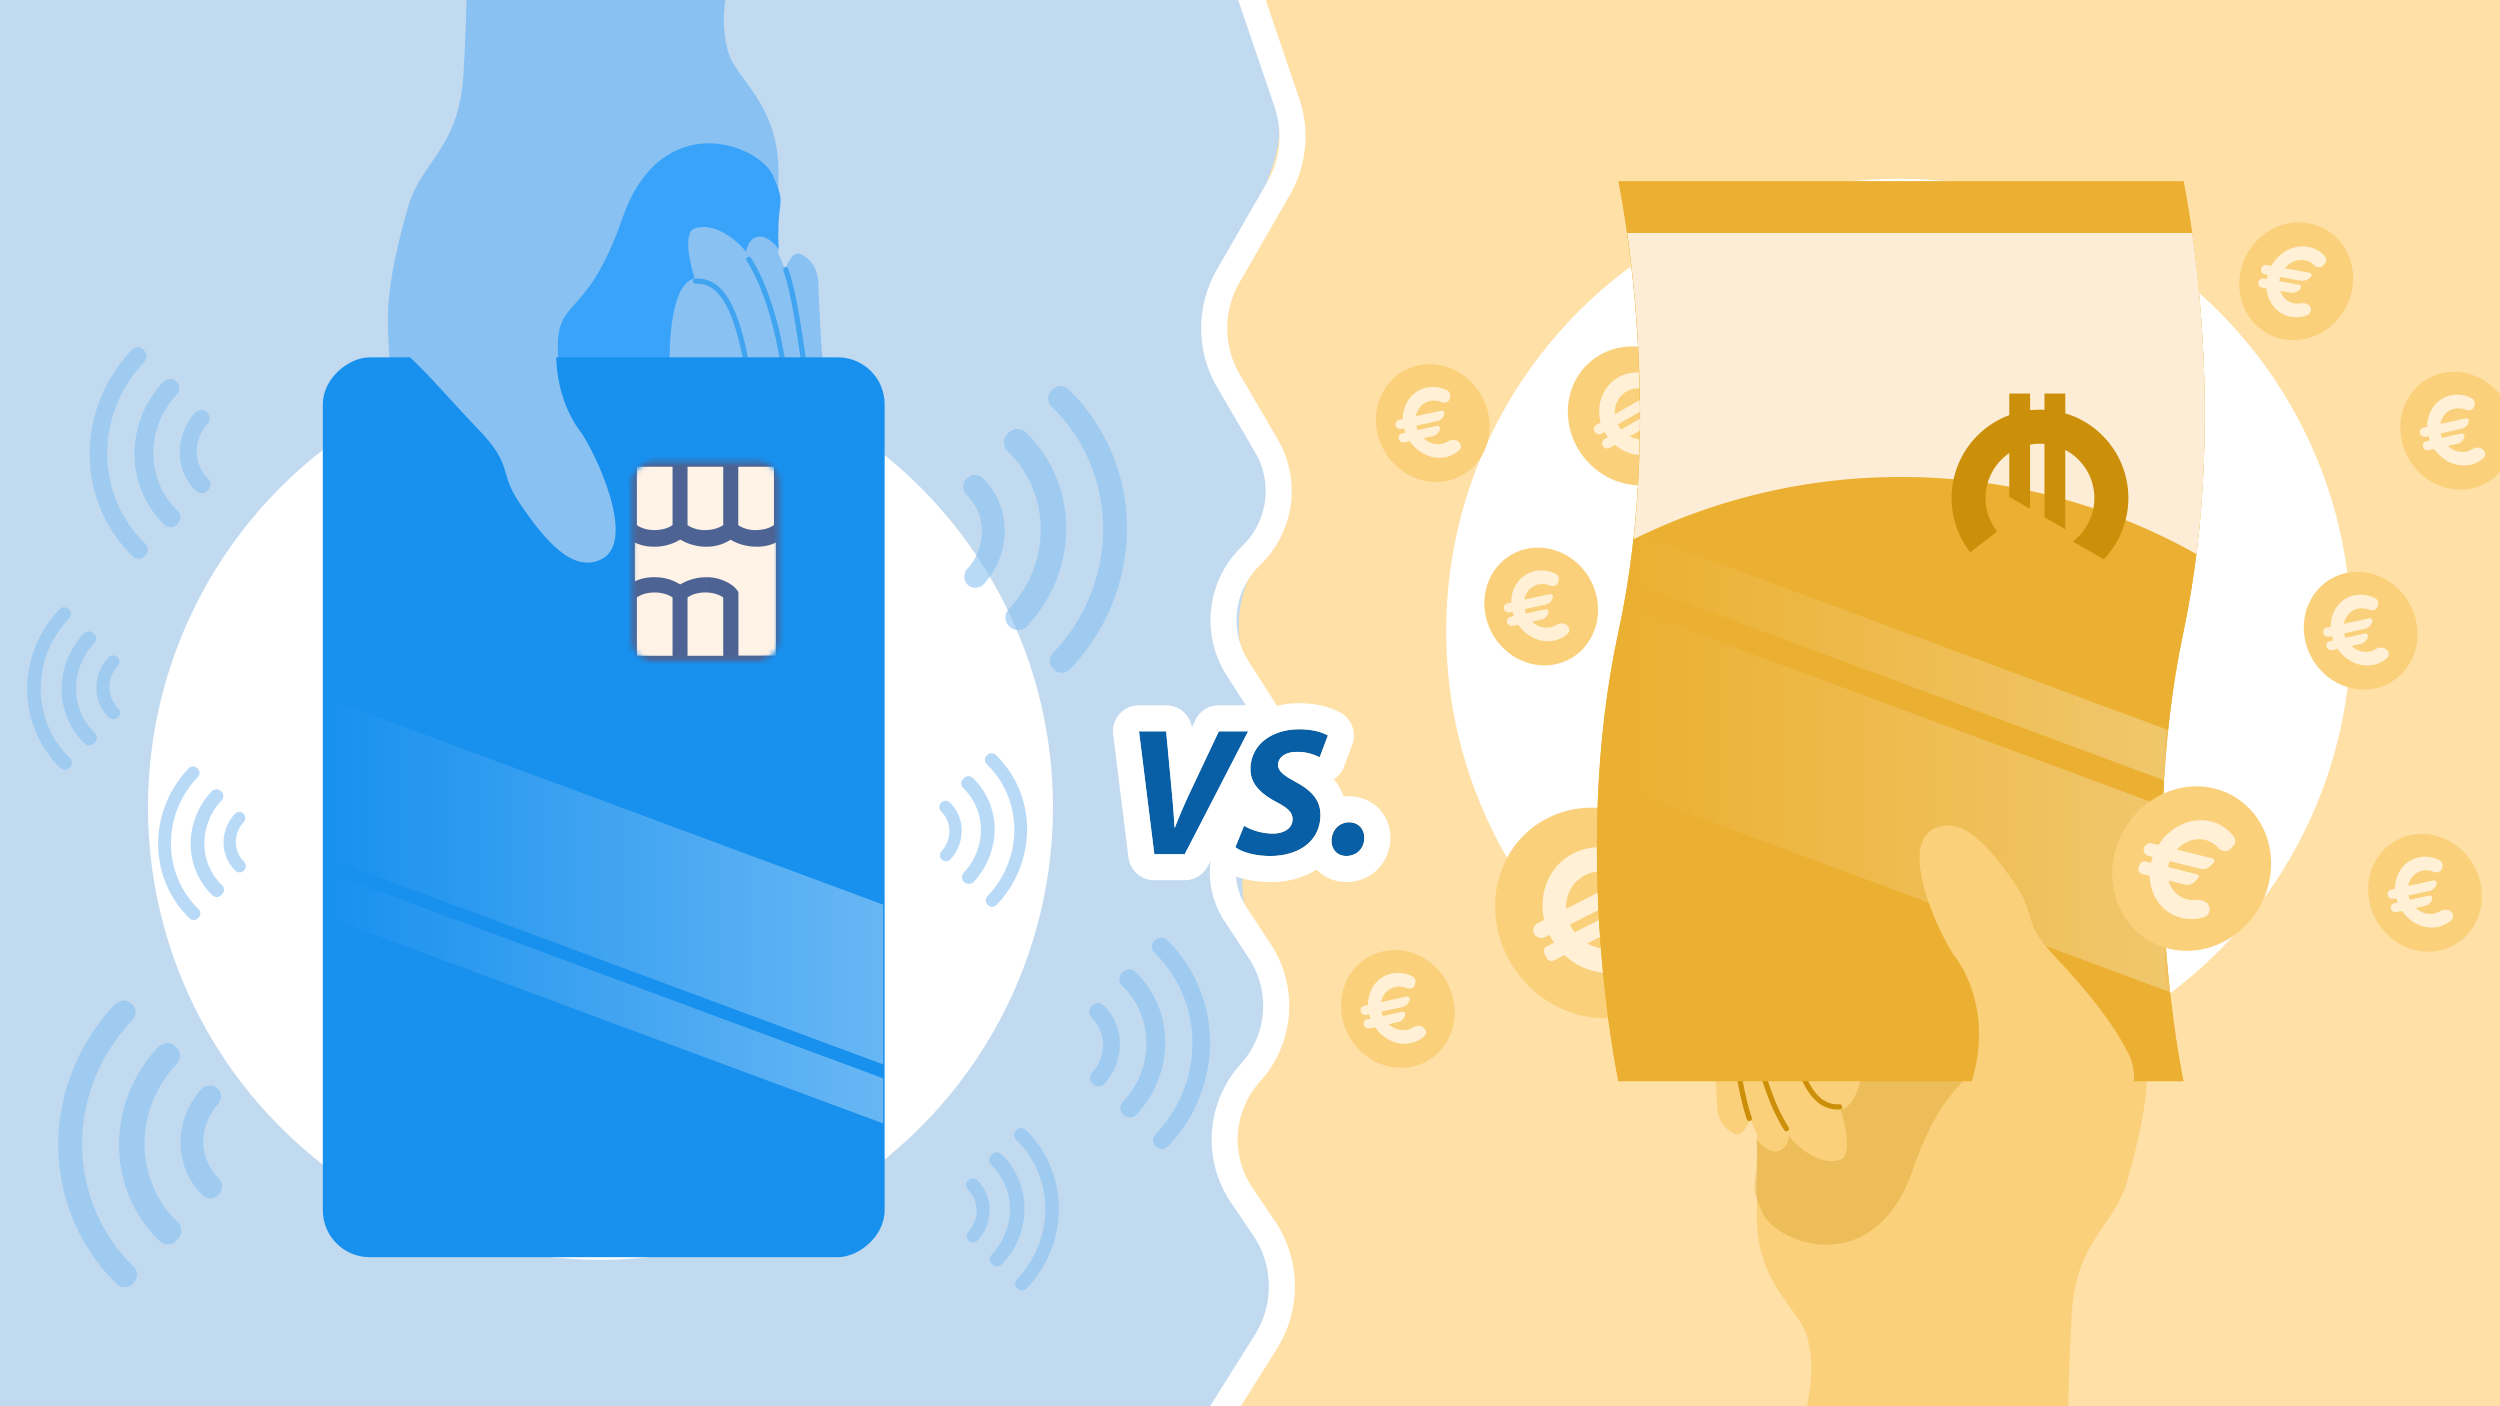
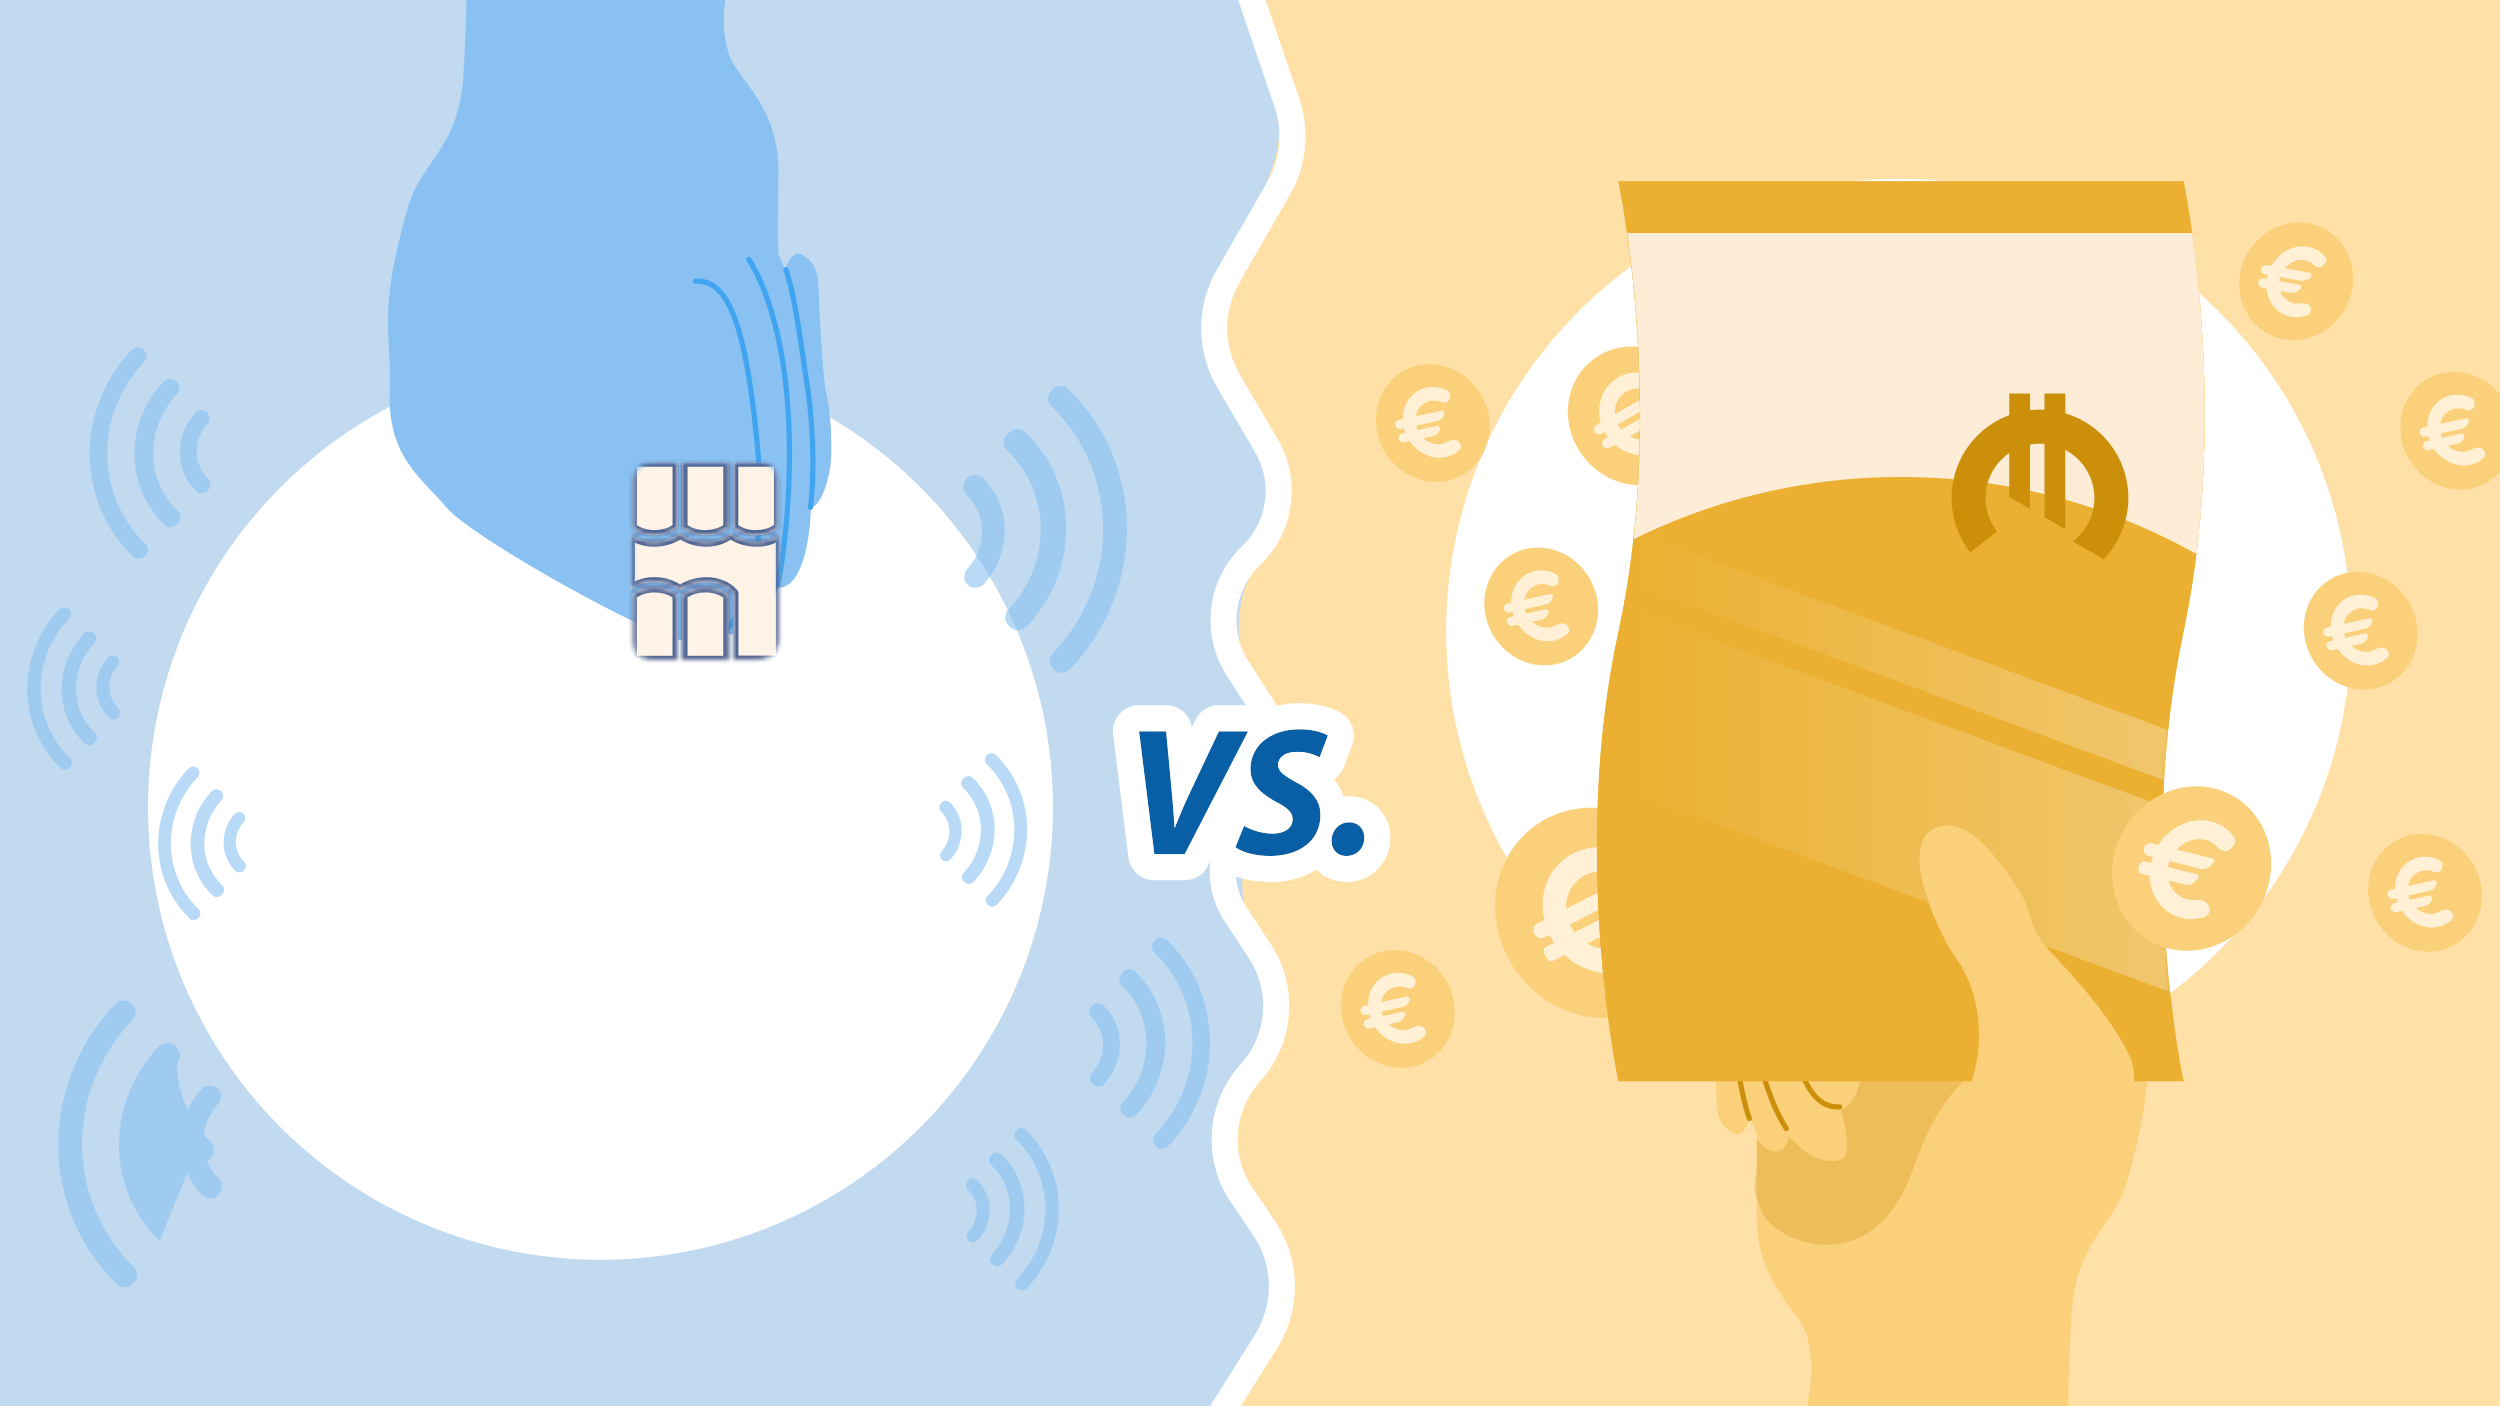
<svg xmlns="http://www.w3.org/2000/svg" width="480" height="270" viewBox="0 0 480 270" fill="none">
  <rect x="0" y="0" width="480" height="270" fill="#333333" stroke="none" />
  <g clip-path="url(#clip0)">
    <path fill="#C2DAF0" d="M0 0h480v270H0z" />
    <path d="M240.15 0H480v310H233.05v-35.95l11.33-21.86v-13.3l-11.33-18.47 8.64-17.71a24 24 0 00.09-20.9l-.9-1.88a24 24 0 01.28-21.3l.7-1.36a24 24 0 00.98-19.69l-3.34-8.5a24 24 0 01.6-18.91l2.16-4.66a24 24 0 00.35-19.52l-5.9-13.88a24 24 0 01-.5-17.47l8.06-22.49a24 24 0 00.61-14.22L240.15 0z" fill="#FFE0A6" />
    <circle cx="115.29" cy="155" r="86.88" fill="#fff" />
    <circle cx="364.54" cy="121.2" r="86.88" fill="#fff" />
    <path d="M139.75 9.78c-2.53-9.81 1.82-15.28 3.89-37.67l-53.9 11.97c.05 5.44-.05 19.13-.77 30.42-.91 14.12-8.12 16.46-10.63 25.25-6.02 21.16-3.1 23.5-3.5 35.8-.38 12.3 6.35 16.45 10.89 21.88 4.53 5.44 33.81 21.75 42.5 24.73 8.67 2.98 9.32 0 10.75-.65 6.73 2.08 9.06-5.7 10.49-8.67 5.31 0 6.22-12.43 6.22-15.4 2.07-.27 3.75-6.1 3.88-9.46.13-3.36 0-8.41-.9-12.43-.91-4.01-1.43-18.38-1.56-21.36-.13-2.98-1.81-4.79-3.5-5.44-1.34-.52-2.46 1.77-2.85 2.98l-1.3-2.98c-.08-.47-.2-4.17 0-15.15.27-13.72-8.29-18.31-9.7-23.82z" fill="#88C1F2" />
    <path d="M139.37 121.01c2.84-2.72 8.05-13.33 6.17-34.07-2.35-25.92-6.05-33.2-11.98-32.96m15.8 58.27c2.1-10.78 4.58-37.01-2.34-55.67a36 36 0 00-3.24-6.79M155.6 97.4c.48-3.43 1.01-13.06-.72-24.18-1.28-8.23-2.21-16.26-4-21.45" stroke="#41A4F1" stroke-linecap="round" />
-     <path d="M129.22 82.91c-5.52-3.49-20.6 4.63-22.01-13.61-1.02-13.27 4.92-6.22 12.32-27.46 7.4-21.24 26.19-14.26 28.93-8.03 2.73 6.24.56 3.82 1.05 14-3.23-4.1-5.84-2.25-6.25.48-4.77-5.43-8.92-5.03-10.2-4.27-1.27.75-1.31 4.27.31 9.43-7.34 1.74-4.15 29.46-4.15 29.46z" fill="#39A3FA" />
-     <rect x="169.85" y="68.61" width="172.77" height="107.87" rx="9" transform="rotate(90 169.85 68.61)" fill="#1790EE" />
    <path d="M169.57 173.7v30.67l-107.86-40V133.7l107.86 40z" fill="url(#paint0_linear)" fill-opacity=".35" />
    <path d="M169.57 207.04v8.66l-107.86-40v-8.66l107.86 40z" fill="url(#paint1_linear)" fill-opacity=".35" />
    <mask id="a" maskUnits="userSpaceOnUse" x="121" y="88" width="29" height="39">
      <rect x="149.57" y="88.61" width="38.3" height="28.27" rx="4" transform="rotate(90 149.57 88.61)" fill="#FFF2E6" />
    </mask>
    <g mask="url(#a)">
      <mask id="b" maskUnits="userSpaceOnUse" x="118.97" y="87.61" width="32" height="41" fill="#000">
-         <path fill="#fff" d="M118.97 87.61h32v41h-32z" />
        <path fill-rule="evenodd" clip-rule="evenodd" d="M140.28 113.41c.25.23.5.56.5.56v12.9h9.19V102.38a7.23 7.23 0 01-4.77 1.57 7.86 7.86 0 01-4.92-1.57 7.33 7.33 0 01-4.7 1.57 8.82 8.82 0 01-5.02-1.57 7.96 7.96 0 01-4.9 1.57 7.33 7.33 0 01-4.78-1.57v11.02a7.33 7.33 0 014.77-1.58c2.5 0 4.32 1.06 4.91 1.58a8.82 8.82 0 015.03-1.58 7.33 7.33 0 014.7 1.58zm9.31-12.13V88.61h-8.84v12.67s1.36 1.5 4.38 1.5c3.03 0 4.47-1.5 4.47-1.5zm-9.73 0V88.61h-8.85v12.67s1.37 1.5 4.4 1.5c3.02 0 4.45-1.5 4.45-1.5zm-9.73-12.67v12.67s-1.44 1.5-4.46 1.5c-3.03 0-4.39-1.5-4.39-1.5V88.61h8.85zm9.73 38.3v-12.66s-1.43-1.5-4.46-1.5c-3.02 0-4.39 1.5-4.39 1.5v12.67h8.85zm-9.73-12.66v12.67h-8.85v-12.67s1.36-1.5 4.39-1.5c3.02 0 4.46 1.5 4.46 1.5z" />
      </mask>
      <path fill-rule="evenodd" clip-rule="evenodd" d="M140.28 113.41c.25.23.5.56.5.56v12.9h9.19V102.38a7.23 7.23 0 01-4.77 1.57 7.86 7.86 0 01-4.92-1.57 7.33 7.33 0 01-4.7 1.57 8.82 8.82 0 01-5.02-1.57 7.96 7.96 0 01-4.9 1.57 7.33 7.33 0 01-4.78-1.57v11.02a7.33 7.33 0 014.77-1.58c2.5 0 4.32 1.06 4.91 1.58a8.82 8.82 0 015.03-1.58 7.33 7.33 0 014.7 1.58zm9.31-12.13V88.61h-8.84v12.67s1.36 1.5 4.38 1.5c3.03 0 4.47-1.5 4.47-1.5zm-9.73 0V88.61h-8.85v12.67s1.37 1.5 4.4 1.5c3.02 0 4.45-1.5 4.45-1.5zm-9.73-12.67v12.67s-1.44 1.5-4.46 1.5c-3.03 0-4.39-1.5-4.39-1.5V88.61h8.85zm9.73 38.3v-12.66s-1.43-1.5-4.46-1.5c-3.02 0-4.39 1.5-4.39 1.5v12.67h8.85zm-9.73-12.66v12.67h-8.85v-12.67s1.36-1.5 4.39-1.5c3.02 0 4.46 1.5 4.46 1.5z" fill="#FFF2E6" />
      <path d="M140.77 113.97h1v-.33l-.2-.27-.8.6zm-.49-.56l.69-.73-.69.73zm.5 13.45h-1v1h1v-1zm8.76 0v-1 1zm.43 0v1h1v-1h-1zm0-20.3h1v-1h-1v1zm0 0h-1v1h1v-1zm0-4.17h1V100l-1.7 1.66.7.72zm-9.69 0l.67-.75-.68-.61-.67.63.68.73zm-9.72 0l.62-.8-.65-.5-.63.55.66.75zm-9.68 0l.7-.73-1.7-1.61v2.34h1zm0 6.85h-1v1h1v-1zm0 0h1v-1h-1v1zm0 4.17h-1v2.34l1.7-1.62-.7-.72zm9.69 0l-.66.75.62.55.65-.51-.62-.79zm19.03-24.8h1v-1h-1v1zm0 12.67l.71.7.28-.3v-.4h-1zm-8.85-12.67v-1h-1v1h1zm0 12.67h-1v.4l.26.28.74-.67zm-.89-12.67h1v-1h-1v1zm0 12.67l.72.7.28-.3v-.4h-1zm-8.85-12.67v-1h-1v1h1zm0 12.67h-1v.4l.27.28.73-.67zm-.88 0l.72.7.28-.3v-.4h-1zm0-12.67h1v-1h-1v1zm-8.85 12.67h-1v.4l.27.28.73-.67zm0-12.67v-1h-1v1h1zm18.58 25.64h1v-.4l-.28-.3-.72.7zm0 12.67v1h1v-1h-1zm-8.85-12.67l-.73-.68-.27.29v.39h1zm0 12.67h-1v1h1v-1zm-.88 0v1h1v-1h-1zm0-12.67h1v-.4l-.28-.3-.72.7zm-8.85 12.67h-1v1h1v-1zm0-12.67l-.73-.68-.27.29v.39h1zm19.5-.28l.8-.6h-.01l-.01-.02a9.84 9.84 0 00-.6-.67l-1.36 1.46c.08.07.17.17.25.27.04.05.07.1.1.12a.86.86 0 01.02.04l.8-.6zm1 12.9v-12.9h-2v12.9h2zm7.76-1h-8.77v2h8.77v-2zm.43 0h-.43v2h.43v-2zm-1-19.31v20.3h2v-20.3h-2zm1 1v-2 2zm-1-5.17v4.17h2v-4.17h-2zm-3.77 2.57a8.19 8.19 0 005.47-1.86l-1.4-1.43a6.3 6.3 0 01-4.07 1.3v2zm-5.58-1.83c.76.68 2.8 1.83 5.58 1.83v-2a6.9 6.9 0 01-4.25-1.32l-1.33 1.49zm-4.03 1.83a8.3 8.3 0 005.38-1.84l-1.37-1.47a6.37 6.37 0 01-4.01 1.31v2zm-5.64-1.79a9.8 9.8 0 005.64 1.8v-2a7.84 7.84 0 01-4.4-1.37l-1.24 1.57zm-4.3 1.8c2.76 0 4.8-1.16 5.58-1.83l-1.32-1.5a7.02 7.02 0 01-4.26 1.32v2zm-5.46-1.86a8.3 8.3 0 005.46 1.85v-2a6.4 6.4 0 01-4.08-1.3l-1.38 1.45zm1.7 6.13v-6.85h-2v6.85h2zm-1-1v2-2zm1 5.17v-4.17h-2v4.17h2zm3.76-2.58a8.3 8.3 0 00-5.46 1.86l1.38 1.44a6.4 6.4 0 014.08-1.3v-2zm5.58 1.83a8.93 8.93 0 00-5.58-1.83v2c2.24 0 3.83.96 4.25 1.33l1.33-1.5zm4.36-1.83a9.8 9.8 0 00-5.64 1.8l1.23 1.57a7.84 7.84 0 014.4-1.37v-2zm5.38 1.85a8.3 8.3 0 00-5.38-1.85v2c2.13 0 3.62.95 4.01 1.31l1.37-1.46zm7.63-24.07v12.67h2V88.61h-2zm-7.85 1h8.84v-2h-8.84v2zm1 11.67V88.61h-2v12.67h2zm3.38.5a6.17 6.17 0 01-2.87-.64 3.9 3.9 0 01-.76-.52l-.02-.02-.73.69-.74.67.02.02.02.02a3 3 0 00.33.3c.22.17.54.4.97.62.85.44 2.1.85 3.78.85v-2zm4.47-.5l-.72-.7-.02.03-.15.11c-.13.1-.35.26-.66.42-.61.3-1.58.63-2.92.63v2c1.69 0 2.95-.41 3.82-.85a6.27 6.27 0 001.25-.83l.07-.07.03-.02v-.01h.01l-.72-.7zm-10.74-12.67v12.67h2V88.61h-2zm-7.85 1h8.85v-2h-8.85v2zm1 11.67V88.61h-2v12.67h2zm3.4.5a6.16 6.16 0 01-2.88-.64 3.81 3.81 0 01-.77-.52l-.02-.02h.01l-.74.69-.73.67.01.02.03.02a3.32 3.32 0 00.33.3c.22.17.54.4.96.62.85.44 2.1.85 3.8.85v-2zm4.45-.5l-.72-.7h.01l-.02.03-.15.11c-.13.1-.36.26-.66.42-.61.3-1.58.63-2.92.63v2c1.68 0 2.95-.41 3.82-.85a6.27 6.27 0 001.32-.9l.03-.02v-.01h.01l-.72-.7zm-8.73 0V88.61h-2v12.67h2zm-5.46 2.5c1.68 0 2.95-.42 3.81-.86a6.32 6.32 0 001.33-.9l.02-.02.01-.01-.71-.7-.72-.7c.01 0 .01 0 0 0l-.02.02-.14.11c-.14.1-.36.26-.67.42-.6.3-1.57.63-2.91.63v2zm-4.39-2.5l-.73.68.01.02.03.02a3.32 3.32 0 00.33.3c.22.17.54.4.96.62.85.44 2.1.85 3.79.85v-2a6.16 6.16 0 01-2.87-.63 3.81 3.81 0 01-.77-.52l-.02-.02h.01l-.74.69zm-1-12.67v12.67h2V88.61h-2zm9.85-1h-8.85v2h8.85v-2zm8.73 26.64v12.67h2v-12.67h-2zm-3.46-.5c1.34 0 2.3.34 2.92.64a4.32 4.32 0 01.8.53l.03.03.71-.7.72-.7-.02-.02-.02-.02-.08-.07a6.27 6.27 0 00-1.25-.83 8.41 8.41 0 00-3.8-.85v2zm-4.39.5l.74.67v.01l.01-.02.14-.11c.13-.1.34-.26.63-.4.59-.31 1.53-.64 2.87-.64v-2c-1.68 0-2.94.41-3.79.85a5.85 5.85 0 00-1.32.94v.01h-.01l.73.69zm1 12.67v-12.67h-2v12.67h2zm7.85-1h-8.85v2h8.85v-2zm-8.73 1v-12.67h-2v12.67h2zm-9.85 1h8.85v-2h-8.85v2zm-1-13.67v12.67h2v-12.67h-2zm5.39-2.5c-1.68 0-2.94.42-3.79.86a5.85 5.85 0 00-1.3.92l-.02.02v.01h-.01l.73.69.74.67v.01l.01-.02.14-.11c.13-.1.33-.26.63-.4.59-.31 1.53-.64 2.87-.64v-2zm4.46 2.5l.72-.7-.02-.02-.02-.02-.08-.07a6.32 6.32 0 00-1.25-.83 8.42 8.42 0 00-3.81-.85v2c1.34 0 2.3.33 2.91.63a4.32 4.32 0 01.81.53l.03.03.71-.7z" fill="#4D6393" mask="url(#b)" />
    </g>
    <path d="M108 59.55c3.19-10.96 2.48-15.52-.64-28.1 0 0-14.22.78-22.86 9.91-8.63 9.13-6.39 26.67-6.39 26.67 4.18 3.8 7.33 7.7 13.96 14.65 6.63 6.95 3.52 7.89 7.88 14.21 4.36 6.33 9.8 13.3 15.5 10.5 7.1-3.5-1.42-21.1-4.16-24.74-2.75-3.65-6.47-12.15-3.28-23.1z" fill="#88C1F2" />
    <g opacity=".6" fill="#88C1F2">
      <path d="M204.97 74.57a36.75 36.75 0 018.37 12.06 37.55 37.55 0 013.03 14.48c.05 5-.9 10-2.76 14.69-1.87 4.69-4.64 9-8.14 12.66 0 0-1.54 1.6-3.17.04-1.64-1.56-.1-3.17-.1-3.17 3.08-3.22 5.52-7 7.16-11.13a34.06 34.06 0 002.43-12.92c-.04-4.4-.94-8.73-2.67-12.74-1.72-4-4.22-7.62-7.36-10.62 0 0-1.28-1.48.2-3.02 1.47-1.55 3.01-.33 3.01-.33z" />
      <path d="M196.92 83a25.1 25.1 0 015.75 8.33 25.9 25.9 0 012.05 10.04c0 3.47-.66 6.94-1.98 10.2a27.88 27.88 0 01-5.7 8.83s-1.64 1.4-3.24-.13c-1.6-1.53-.24-3.2-.24-3.2a22.7 22.7 0 004.64-7.18 22.03 22.03 0 001.61-8.31 21.1 21.1 0 00-1.66-8.18 20.42 20.42 0 00-4.7-6.79s-1.65-1.58.08-3.4c1.73-1.8 3.39-.22 3.39-.22z" />
      <path d="M188.6 91.7a13.87 13.87 0 013.18 4.61 14.31 14.31 0 011.13 5.56c0 1.92-.37 3.84-1.1 5.64-.72 1.8-1.8 3.47-3.15 4.88 0 0-1.55 1.12-2.86-.12-1.3-1.25-.25-2.85-.25-2.85a10.78 10.78 0 002.97-7.37 9.72 9.72 0 00-3.02-7.12s-1.36-1.52.08-3.02c1.44-1.5 3.01-.21 3.01-.21z" />
    </g>
    <g opacity=".6" fill="#88C1F2">
      <path d="M191.1 144.85a19.69 19.69 0 014.48 6.47 20.12 20.12 0 011.63 7.75 21.15 21.15 0 01-5.84 14.65s-.83.86-1.7.02c-.88-.83-.06-1.7-.06-1.7a18.63 18.63 0 003.84-5.96 18.25 18.25 0 001.3-6.92 17.7 17.7 0 00-1.43-6.82 17.33 17.33 0 00-3.94-5.69s-.69-.79.1-1.62c.8-.82 1.62-.18 1.62-.18z" />
      <path d="M186.78 149.37a13.44 13.44 0 013.09 4.47 13.87 13.87 0 011.1 5.37 14.91 14.91 0 01-4.11 10.2c-.01 0-.89.74-1.75-.08-.85-.82-.13-1.7-.13-1.7a12.17 12.17 0 003.36-8.3c-.01-1.52-.31-3.01-.9-4.39a10.95 10.95 0 00-2.5-3.63s-.9-.85.03-1.82c.93-.97 1.81-.12 1.81-.12z" />
      <path d="M182.33 154.03a7.46 7.46 0 012.3 5.45 8 8 0 01-2.27 5.64s-.83.6-1.53-.07c-.7-.67-.13-1.53-.13-1.53a5.78 5.78 0 001.59-3.95 5.36 5.36 0 00-1.62-3.8s-.73-.82.04-1.63c.77-.8 1.62-.11 1.62-.11z" />
    </g>
    <g opacity=".6" fill="#88C1F2">
      <path d="M223.91 180.34a27.08 27.08 0 016.17 8.9 27.7 27.7 0 012.24 10.68c.03 3.69-.66 7.37-2.04 10.83a29.13 29.13 0 01-6 9.33s-1.13 1.18-2.34.03c-1.2-1.15-.07-2.34-.07-2.34a25.64 25.64 0 005.28-8.2 25.1 25.1 0 001.8-9.53c-.04-3.25-.7-6.44-1.98-9.4a23.82 23.82 0 00-5.42-7.82s-.95-1.1.14-2.23c1.09-1.14 2.22-.25 2.22-.25z" />
      <path d="M217.97 186.56a18.5 18.5 0 014.25 6.15 19.1 19.1 0 011.5 7.4c.01 2.56-.48 5.12-1.45 7.52-.98 2.41-2.4 4.62-4.2 6.5 0 0-1.22 1.04-2.4-.09-1.17-1.13-.17-2.36-.17-2.36a16.75 16.75 0 003.42-5.3c.79-1.95 1.2-4.03 1.19-6.12-.01-2.09-.43-4.13-1.23-6.03-.8-1.9-1.98-3.6-3.46-5 0 0-1.22-1.17.06-2.5 1.27-1.34 2.5-.17 2.5-.17z" />
      <path d="M211.84 192.98a10.24 10.24 0 013.18 7.5c0 1.4-.27 2.82-.8 4.16a11.4 11.4 0 01-2.33 3.6s-1.15.82-2.11-.1c-.96-.92-.19-2.1-.19-2.1a7.95 7.95 0 002.2-5.43 7.39 7.39 0 00-2.23-5.25s-1-1.12.05-2.23c1.06-1.1 2.23-.15 2.23-.15z" />
    </g>
    <g opacity=".6" fill="#88C1F2">
      <path d="M196.84 216.83a20.81 20.81 0 014.74 6.84 21.3 21.3 0 011.72 8.2 21.9 21.9 0 01-1.57 8.32 22.37 22.37 0 01-4.6 7.17s-.88.91-1.8.03c-.93-.88-.06-1.8-.06-1.8a19.67 19.67 0 005.44-13.63c-.03-2.49-.54-4.94-1.52-7.21a18.3 18.3 0 00-4.17-6.01s-.72-.84.11-1.72c.84-.87 1.71-.19 1.71-.19z" />
      <path d="M192.28 221.6a14.2 14.2 0 013.26 4.73 14.67 14.67 0 011.16 5.69c0 1.97-.38 3.93-1.12 5.78a15.78 15.78 0 01-3.23 5s-.93.79-1.84-.08c-.9-.86-.14-1.8-.14-1.8a12.86 12.86 0 003.55-8.78c0-1.6-.33-3.18-.95-4.63a11.58 11.58 0 00-2.65-3.85s-.94-.9.04-1.92c.98-1.03 1.92-.13 1.92-.13z" />
      <path d="M187.56 226.54a7.84 7.84 0 012.45 5.76 8.49 8.49 0 01-2.4 5.96s-.89.64-1.63-.07c-.74-.7-.14-1.61-.14-1.61a6.1 6.1 0 001.68-4.18 5.67 5.67 0 00-1.7-4.03s-.78-.86.03-1.71c.82-.85 1.71-.12 1.71-.12z" />
    </g>
    <g opacity=".6" fill="#88C1F2">
      <path d="M22.6 246.7a36.75 36.75 0 01-8.37-12.07 37.55 37.55 0 01-3.03-14.48c-.05-5 .9-10 2.77-14.69 1.87-4.69 4.63-9 8.14-12.66 0 0 1.53-1.6 3.17-.04 1.63 1.56.1 3.17.1 3.17-3.09 3.22-5.52 7-7.17 11.13a34.04 34.04 0 00-2.43 12.92c.04 4.4.95 8.74 2.67 12.74s4.22 7.62 7.36 10.62c0 0 1.28 1.47-.2 3.02-1.47 1.54-3 .33-3 .33z" />
-       <path d="M30.66 238.27a25.08 25.08 0 01-5.76-8.34 25.9 25.9 0 01-2.04-10.04c-.02-3.47.66-6.94 1.97-10.2a27.88 27.88 0 015.7-8.83s1.65-1.4 3.25.13c1.6 1.53.24 3.2.24 3.2a22.7 22.7 0 00-4.65 7.18 22.03 22.03 0 00-1.6 8.31c0 2.83.57 5.6 1.66 8.18a20.42 20.42 0 004.69 6.79s1.65 1.58-.08 3.4c-1.73 1.8-3.38.22-3.38.22z" />
+       <path d="M30.66 238.27a25.08 25.08 0 01-5.76-8.34 25.9 25.9 0 01-2.04-10.04c-.02-3.47.66-6.94 1.97-10.2a27.88 27.88 0 015.7-8.83s1.65-1.4 3.25.13c1.6 1.53.24 3.2.24 3.2c0 2.83.57 5.6 1.66 8.18a20.42 20.42 0 004.69 6.79s1.65 1.58-.08 3.4c-1.73 1.8-3.38.22-3.38.22z" />
      <path d="M38.98 229.56a13.87 13.87 0 01-3.19-4.61 14.32 14.32 0 01-1.13-5.56c0-1.92.37-3.84 1.1-5.64.73-1.8 1.8-3.47 3.15-4.88 0 0 1.56-1.12 2.86.12 1.3 1.25.25 2.85.25 2.85a10.8 10.8 0 00-2.97 7.37c0 1.35.27 2.67.8 3.89a9.72 9.72 0 002.22 3.23s1.36 1.52-.08 3.02c-1.43 1.5-3.01.21-3.01.21z" />
    </g>
    <g opacity=".6" fill="#88C1F2">
      <path d="M36.48 176.4a19.68 19.68 0 01-4.49-6.46 20.11 20.11 0 01-1.62-7.75c-.03-2.68.48-5.36 1.48-7.87s2.48-4.82 4.36-6.78c0 0 .82-.86 1.7-.02.87.83.05 1.7.05 1.7a18.62 18.62 0 00-3.84 5.96 18.24 18.24 0 00-1.3 6.92c.02 2.36.5 4.68 1.43 6.82a17.32 17.32 0 003.94 5.69s.69.79-.1 1.62c-.8.83-1.61.18-1.61.18z" />
      <path d="M40.79 171.9a13.44 13.44 0 01-3.09-4.47 13.87 13.87 0 01-1.09-5.38c0-1.86.35-3.72 1.06-5.47.7-1.75 1.74-3.35 3.05-4.72 0 0 .88-.75 1.74.07.86.81.13 1.7.13 1.7a12.16 12.16 0 00-3.35 8.3 10.95 10.95 0 003.4 8.02s.89.85-.04 1.82c-.93.97-1.81.12-1.81.12z" />
      <path d="M45.25 167.23a7.45 7.45 0 01-2.32-5.45 8.02 8.02 0 012.28-5.63s.83-.6 1.53.06c.7.67.14 1.53.14 1.53a5.79 5.79 0 00-1.6 3.94 5.37 5.37 0 001.62 3.82s.73.81-.04 1.62c-.77.8-1.61.11-1.61.11z" />
    </g>
    <g opacity=".6" fill="#88C1F2">
      <path d="M25.63 106.96a27.08 27.08 0 01-6.17-8.9 27.68 27.68 0 01-2.24-10.67c-.03-3.69.66-7.37 2.04-10.83a29.14 29.14 0 016-9.33s1.14-1.19 2.34-.03c1.2 1.15.07 2.33.07 2.33a25.63 25.63 0 00-5.28 8.21 25.1 25.1 0 00-1.79 9.53c.03 3.25.7 6.44 1.97 9.4a23.84 23.84 0 005.43 7.82s.94 1.09-.15 2.23c-1.09 1.14-2.22.24-2.22.24z" />
      <path d="M31.57 100.75a18.5 18.5 0 01-4.24-6.15 19.1 19.1 0 01-1.51-7.4c-.01-2.56.49-5.12 1.46-7.53.97-2.4 2.4-4.61 4.2-6.5 0 0 1.21-1.03 2.39.1 1.18 1.12.18 2.35.18 2.35a16.74 16.74 0 00-3.43 5.3c-.79 1.96-1.19 4.04-1.18 6.13 0 2.08.42 4.13 1.22 6.02.8 1.9 1.98 3.6 3.46 5.01 0 0 1.22 1.17-.05 2.5-1.28 1.34-2.5.17-2.5.17z" />
      <path d="M37.7 94.33a10.23 10.23 0 01-3.18-7.5 11.37 11.37 0 013.13-7.76s1.15-.82 2.11.1c.97.92.2 2.1.2 2.1a7.96 7.96 0 00-2.2 5.43 7.4 7.4 0 002.23 5.25s1 1.12-.06 2.22c-1.06 1.11-2.22.16-2.22.16z" />
    </g>
    <g opacity=".6" fill="#88C1F2">
      <path d="M11.68 147.53a20.82 20.82 0 01-4.74-6.84 21.27 21.27 0 01-1.72-8.2 22.38 22.38 0 016.18-15.5s.87-.9 1.8-.02c.92.88.05 1.8.05 1.8a19.7 19.7 0 00-4.05 6.3 19.29 19.29 0 00-1.38 7.32c.02 2.5.54 4.95 1.51 7.22a18.3 18.3 0 004.17 6.01s.73.84-.1 1.72c-.85.87-1.72.19-1.72.19z" />
      <path d="M16.25 142.75a14.22 14.22 0 01-3.26-4.72 14.67 14.67 0 01-1.16-5.7c0-1.96.37-3.92 1.12-5.77a15.8 15.8 0 013.23-5s.93-.8 1.83.07c.91.87.14 1.81.14 1.81a12.87 12.87 0 00-2.63 4.07c-.6 1.51-.92 3.11-.91 4.71a11.58 11.58 0 003.6 8.48s.93.9-.05 1.92c-.98 1.03-1.91.13-1.91.13z" />
      <path d="M20.96 137.82a7.86 7.86 0 01-2.44-5.76 8.48 8.48 0 012.4-5.97s.88-.63 1.62.08c.74.7.15 1.61.15 1.61a6.11 6.11 0 00-1.69 4.18 5.68 5.68 0 001.71 4.03s.77.86-.04 1.7c-.81.86-1.7.13-1.7.13z" />
    </g>
    <path d="M238.3-6.1l8.8 25.87a20 20 0 01-1.61 16.4l-9.7 16.88a20 20 0 00.07 20.06l7.3 12.5a17.17 17.17 0 01-2.95 21.07v0a17.18 17.18 0 00-2.57 21.68l5.33 8.3a14.84 14.84 0 01-2.92 19.36v0a14.84 14.84 0 00-2.84 19.48l4.7 7.17a19.1 19.1 0 01-1.83 23.3v0a19.1 19.1 0 00-1.65 23.54l4.24 6.25a20 20 0 01.38 21.87l-8.08 12.87a20 20 0 00-2.09 16.8l9.76 30.11" stroke="#fff" stroke-width="5" />
    <path d="M227.47 164l12.18-23.59h-5.63l-5.29 11.2a104.13 104.13 0 00-3.15 7.28h-.07a172.6 172.6 0 00-.56-7.24l-1.05-11.24h-5.21l2.94 23.59h5.84zM237.18 162.67c1.12.84 3.47 1.68 6.75 1.68 5.25 0 9.6-2.7 9.6-7.94 0-2.8-1.82-4.73-4.7-6.23-1.99-1.13-3.43-1.97-3.43-3.33 0-1.3 1.23-2.48 3.57-2.48a9.4 9.4 0 014.41 1.04l1.58-4.2c-1.02-.56-2.7-1.19-5.56-1.19-5.15 0-9.31 2.91-9.31 7.67 0 3.08 2.38 4.9 4.9 6.27 2.16 1.11 3.18 1.99 3.18 3.32 0 1.85-1.78 2.76-3.74 2.76-2.18 0-4.17-.66-5.57-1.5l-1.68 4.13zM258.49 164.35c2 0 3.46-1.44 3.46-3.5 0-1.75-1.19-2.97-2.9-2.97-2.03 0-3.4 1.64-3.4 3.56 0 1.69 1.12 2.91 2.84 2.91z" fill="#085FA6" />
    <path fill-rule="evenodd" clip-rule="evenodd" d="M231.91 166.3a5 5 0 01-4.44 2.7h-5.84a5 5 0 01-4.97-4.38l-2.94-23.6a5 5 0 014.97-5.61h5.21a5 5 0 014.94 4.25l.65-1.38a5 5 0 014.53-2.87h5.63a5 5 0 012.98.99 16.7 16.7 0 016.77-1.38c3.67 0 6.19.83 7.97 1.82a5 5 0 012.27 6.13l-1.57 4.2a5 5 0 01-1.97 2.44c.79.96 1.44 2.06 1.87 3.33.35-.04.7-.06 1.08-.06 2.08 0 4.14.77 5.67 2.34a8 8 0 012.23 5.63c0 4.83-3.7 8.5-8.46 8.5-2.1 0-4.16-.78-5.68-2.36l-.01-.02a16.54 16.54 0 01-8.87 2.38c-3.98 0-7.5-.99-9.75-2.68a5 5 0 01-1.51-1.84l-.76 1.46zm12.69-11.27h-.02.02zm-4.13-5.31c.78 1.9 2.6 3.2 4.52 4.24 2.16 1.11 3.18 1.99 3.18 3.32 0 .25-.03.48-.1.7-.38 1.38-1.95 2.06-3.64 2.06a11.37 11.37 0 01-4.55-.97c-.37-.16-.7-.34-1.02-.53l-1.68 4.13c.67.5 1.78 1 3.26 1.33a14.77 14.77 0 003.5.35h.49c2.43-.09 4.64-.76 6.27-2a7.4 7.4 0 001.9-2.16 7.6 7.6 0 00.78-5.12c-.5-2.1-2.15-3.64-4.54-4.9-2-1.11-3.44-1.95-3.44-3.32 0-.13.02-.26.04-.38.22-1.14 1.42-2.1 3.53-2.1a8.37 8.37 0 012.33.26 9.75 9.75 0 012.08.78l1.58-4.2a8.72 8.72 0 00-2.26-.84 13.72 13.72 0 00-3.72-.34h-.08c-1.56.06-3.02.39-4.28.96a8.7 8.7 0 00-1.78 1.06 7.06 7.06 0 00-2.75 5.64c0 .75.13 1.42.38 2.03zm-6.45-9.31l-5.29 11.2a112.47 112.47 0 00-3.15 7.28h-.07v-.03a179.3 179.3 0 00-.56-7.22l-1.05-11.23h-5.21l2.94 23.59h5.84l12.18-23.59h-5.63zm22.39 23.1c.5.53 1.21.84 2.08.84 2 0 3.46-1.44 3.46-3.5 0-1.75-1.19-2.97-2.9-2.97-.21 0-.41.01-.6.05-1.7.29-2.8 1.79-2.8 3.51 0 .84.28 1.56.76 2.07z" fill="#fff" />
    <ellipse rx="10.85" ry="11.4" transform="matrix(.983 .182 -.214 .976 440.87 54)" fill="#FAD07A" />
    <path fill-rule="evenodd" clip-rule="evenodd" d="M442.71 47.33a5.54 5.54 0 013.75 1.99c.3.37.24.92-.1 1.3l-.3.36c-.44.5-1.26.41-1.7-.04a3.4 3.4 0 00-2.11-1 3.9 3.9 0 00-2.39.55c-.44.27-.84.61-1.18 1.02l4.75.85c.37.07.52.5.27.8-.49.58-1.25.86-1.98.73l-3.93-.7c-.08.26-.14.53-.17.8l3.81.68c.36.07.51.49.27.78-.47.58-1.24.87-1.96.74l-1.94-.34c.17.5.44.96.8 1.34a3.4 3.4 0 003.11 1.05c.76-.12 1.6.1 1.89.78.25.58 0 1.3-.65 1.53-.91.32-1.87.43-2.8.31a5.53 5.53 0 01-3.38-1.73 6.25 6.25 0 01-1.6-3.75l-.87-.16a.85.85 0 01-.69-1.03c.12-.48.6-.8 1.09-.72l.54.1c.04-.27.1-.54.18-.81l-.6-.1a.86.86 0 01-.68-1.05.96.96 0 011.09-.72l.9.16a7.58 7.58 0 012.7-2.82 6.36 6.36 0 013.88-.9z" fill="#FFF0D6" />
    <ellipse rx="10.81" ry="11.44" transform="matrix(.975 -.217 .25 .967 453.25 121.1)" fill="#FAD07A" />
    <path fill-rule="evenodd" clip-rule="evenodd" d="M451.66 114.4a6.05 6.05 0 014.38.45c.46.22.66.74.55 1.2l-.1.45c-.16.61-.95.83-1.57.58a3.73 3.73 0 00-2.4-.15c-.78.22-1.44.7-1.9 1.37-.3.44-.5.94-.6 1.48l4.86-1.06c.37-.08.7.26.61.62a1.9 1.9 0 01-1.45 1.4l-3.96.87c.07.28.16.56.28.83l3.67-.8c.36-.08.69.24.61.6-.16.7-.71 1.25-1.43 1.4l-1.73.38c.38.34.8.63 1.27.82.78.34 1.63.41 2.4.22.34-.09.65-.22.93-.4.64-.38 1.52-.48 2.1.03.52.44.63 1.18.17 1.61a5.5 5.5 0 01-2.4 1.3 6.1 6.1 0 01-3.91-.34 7.44 7.44 0 01-3.2-2.67l-1.04.23a.94.94 0 01-1.1-.68.85.85 0 01.65-1.05l.64-.14c-.1-.27-.19-.55-.26-.82l-.53.11a.94.94 0 01-1.11-.67.86.86 0 01.65-1.07l.76-.16a6.49 6.49 0 011.09-3.72 5.54 5.54 0 013.07-2.23z" fill="#FFF0D6" />
    <ellipse rx="10.81" ry="11.44" transform="matrix(.975 -.217 .25 .967 465.6 171.42)" fill="#FAD07A" />
    <path fill-rule="evenodd" clip-rule="evenodd" d="M464.02 164.71a6.05 6.05 0 014.37.45c.46.23.67.75.55 1.22l-.1.44c-.15.6-.95.82-1.56.58a3.72 3.72 0 00-2.41-.16 3.4 3.4 0 00-1.9 1.38c-.3.44-.5.94-.6 1.48l4.86-1.06c.37-.08.7.25.62.61a1.9 1.9 0 01-1.46 1.41l-3.96.87c.07.28.16.56.28.82l3.68-.8c.35-.07.68.25.6.6-.15.7-.7 1.25-1.43 1.4l-1.72.38c.37.35.8.63 1.26.83.79.34 1.63.41 2.4.21.34-.08.65-.21.94-.38.63-.4 1.51-.5 2.1.01.51.44.63 1.18.16 1.62a5.5 5.5 0 01-2.4 1.3 6.1 6.1 0 01-3.9-.35 7.45 7.45 0 01-3.2-2.66l-1.04.22a.94.94 0 01-1.1-.67.85.85 0 01.64-1.05l.65-.14a7.6 7.6 0 01-.26-.83l-.54.12a.94.94 0 01-1.1-.68.86.86 0 01.64-1.06l.76-.17a6.48 6.48 0 011.09-3.7 5.54 5.54 0 013.08-2.24z" fill="#FFF0D6" />
    <ellipse rx="10.81" ry="11.44" transform="matrix(.975 -.217 .25 .967 275.1 81.23)" fill="#FAD07A" />
    <path fill-rule="evenodd" clip-rule="evenodd" d="M273.5 74.52a6.05 6.05 0 014.38.45c.46.23.67.74.55 1.21l-.1.44c-.15.62-.95.83-1.56.58a3.72 3.72 0 00-2.41-.15 3.4 3.4 0 00-1.9 1.37c-.3.44-.5.95-.6 1.49l4.86-1.07c.37-.08.7.26.62.62a1.9 1.9 0 01-1.46 1.4l-3.96.88c.07.28.16.55.28.82l3.68-.8c.35-.07.68.25.6.6-.16.7-.7 1.25-1.43 1.4l-1.72.38c.37.35.8.63 1.26.83.79.33 1.63.4 2.4.21.34-.08.65-.21.94-.39.63-.38 1.5-.49 2.1.02.51.44.63 1.18.16 1.61a5.5 5.5 0 01-2.4 1.3 6.1 6.1 0 01-3.9-.34 7.45 7.45 0 01-3.2-2.67l-1.04.23a.94.94 0 01-1.1-.67.85.85 0 01.64-1.05l.65-.14c-.1-.28-.2-.55-.26-.83l-.54.12a.95.95 0 01-1.1-.68.86.86 0 01.64-1.06l.76-.17a6.49 6.49 0 011.09-3.71 5.54 5.54 0 013.07-2.23z" fill="#FFF0D6" />
    <ellipse rx="10.81" ry="11.44" transform="matrix(.975 -.217 .25 .967 471.78 82.7)" fill="#FAD07A" />
    <path fill-rule="evenodd" clip-rule="evenodd" d="M470.19 76a6.05 6.05 0 014.37.45c.46.23.67.74.56 1.21l-.11.44c-.15.62-.94.83-1.56.58a3.72 3.72 0 00-2.4-.15 3.4 3.4 0 00-1.9 1.37c-.3.44-.5.95-.6 1.49l4.86-1.07c.36-.08.7.26.61.62a1.9 1.9 0 01-1.45 1.4l-3.96.88c.06.28.16.55.27.82l3.68-.8c.36-.07.69.25.6.6-.15.7-.7 1.25-1.43 1.4l-1.72.38c.38.35.8.63 1.26.83.8.33 1.63.4 2.41.21.33-.08.64-.21.93-.39.63-.38 1.51-.49 2.1.02.51.44.63 1.18.16 1.61a5.5 5.5 0 01-2.4 1.3 6.1 6.1 0 01-3.9-.34 7.45 7.45 0 01-3.2-2.67l-1.04.23a.94.94 0 01-1.1-.67.85.85 0 01.64-1.05l.65-.14a7.6 7.6 0 01-.26-.83l-.54.12a.95.95 0 01-1.1-.68.86.86 0 01.65-1.06l.75-.17a6.49 6.49 0 011.1-3.71 5.54 5.54 0 013.07-2.23z" fill="#FFF0D6" />
    <ellipse rx="10.81" ry="11.44" transform="matrix(.975 -.217 .25 .967 268.4 193.72)" fill="#FAD07A" />
    <path fill-rule="evenodd" clip-rule="evenodd" d="M266.82 187.01a6.06 6.06 0 014.37.46c.46.22.67.74.56 1.21l-.1.44c-.16.61-.95.83-1.57.58a3.73 3.73 0 00-2.4-.15 3.4 3.4 0 00-1.9 1.37c-.3.44-.5.95-.6 1.49l4.86-1.07c.36-.08.7.26.61.62a1.9 1.9 0 01-1.45 1.4l-3.96.87c.06.28.16.56.28.83l3.67-.8c.36-.08.69.25.6.6-.15.7-.7 1.25-1.43 1.4l-1.72.38c.38.35.8.63 1.26.82.8.34 1.63.42 2.41.22.33-.09.64-.22.93-.4.63-.38 1.51-.48 2.1.03.52.44.63 1.18.16 1.61a5.5 5.5 0 01-2.4 1.3 6.1 6.1 0 01-3.9-.34 7.45 7.45 0 01-3.2-2.67l-1.04.23a.94.94 0 01-1.1-.68.84.84 0 01.65-1.05l.64-.14c-.1-.27-.19-.54-.26-.82l-.54.12a.95.95 0 01-1.1-.68.86.86 0 01.65-1.07l.76-.16a6.48 6.48 0 011.08-3.71 5.54 5.54 0 013.08-2.24z" fill="#FFF0D6" />
    <ellipse rx="10.81" ry="11.44" transform="matrix(.975 -.217 .25 .967 295.91 116.45)" fill="#FAD07A" />
    <path fill-rule="evenodd" clip-rule="evenodd" d="M294.32 109.74a6.06 6.06 0 014.38.45c.46.23.67.75.55 1.22l-.1.44c-.15.6-.95.82-1.56.58a3.73 3.73 0 00-2.41-.16 3.4 3.4 0 00-1.9 1.38c-.3.43-.5.94-.6 1.48l4.86-1.06c.37-.08.7.25.62.61a1.9 1.9 0 01-1.46 1.41l-3.96.87c.07.28.16.56.28.82l3.68-.8c.35-.07.68.25.6.6-.16.7-.7 1.25-1.43 1.4l-1.72.38c.37.35.8.63 1.26.83.79.34 1.63.41 2.4.21.34-.08.65-.21.94-.39.63-.38 1.5-.48 2.1.02.51.44.63 1.18.16 1.62a5.5 5.5 0 01-2.4 1.3 6.1 6.1 0 01-3.91-.35 7.46 7.46 0 01-3.19-2.66l-1.04.22a.94.94 0 01-1.1-.67.84.84 0 01.64-1.05l.65-.14a7.6 7.6 0 01-.26-.83l-.54.12a.95.95 0 01-1.1-.68.86.86 0 01.64-1.06l.76-.17a6.48 6.48 0 011.09-3.7 5.54 5.54 0 013.07-2.24z" fill="#FFF0D6" />
    <ellipse rx="12.91" ry="13.71" transform="matrix(.865 -.49 .504 .856 314.16 79.85)" fill="#FAD07A" />
    <path fill-rule="evenodd" clip-rule="evenodd" d="M310.3 72.7a7.3 7.3 0 015.11-1.1c.62.09 1.03.63 1.04 1.24l.01.48c.02.79-.81 1.32-1.6 1.27a4.42 4.42 0 00-4.55 3 4.84 4.84 0 00-.25 1.94l5.3-3.03a.5.5 0 01.75.43v.28c0 .7-.38 1.35-1 1.7l-4.49 2.58c.18.34.4.67.65.98l4.1-2.35a.5.5 0 01.75.42v.24c.02.72-.36 1.4-.99 1.75l-2.21 1.27c.56.29 1.18.47 1.8.53a4.51 4.51 0 003.82-1.5c.57-.66 1.5-1.08 2.32-.72.74.33 1.11 1.17.7 1.85a7.1 7.1 0 01-2.33 2.36 7.33 7.33 0 01-4.59 1.05 8.27 8.27 0 01-4.5-1.92l-.05-.04-1 .57a1 1 0 01-1.35-.36.97.97 0 01.36-1.34l.61-.35a8.67 8.67 0 01-.63-1l-.55.33a1 1 0 01-1.36-.37.98.98 0 01.36-1.34l.81-.46a8 8 0 01.12-4.67 7.2 7.2 0 012.84-3.71z" fill="#FFF0D6" />
    <path d="M347 256.73c2.55 9.81-1.8 15.27-3.88 37.67l53.9-11.97c-.05-5.44.05-19.14.77-30.43.91-14.1 8.12-16.45 10.63-25.24 6.02-21.16 3.1-23.5 3.5-35.8.38-12.3-6.35-16.45-10.89-21.89-4.53-5.43-33.81-21.75-42.5-24.72-8.67-2.98-9.32 0-10.74.64-6.74-2.07-9.07 5.7-10.5 8.68-5.31 0-6.22 12.43-6.22 15.4-2.07.26-3.75 6.09-3.88 9.46-.13 3.36 0 8.41.9 12.43.91 4 1.43 18.38 1.56 21.36.13 2.97 1.81 4.79 3.5 5.44 1.34.51 2.46-1.77 2.85-2.98l1.3 2.97c.08.48.2 4.17 0 15.15-.27 13.73 8.29 18.32 9.7 23.83z" fill="#FAD07A" />
    <path d="M347.4 145.5c-2.84 2.71-8.06 13.33-6.18 34.07 2.35 25.92 6.05 33.2 11.98 32.95m-15.8-58.26c-2.1 10.78-4.58 37 2.34 55.67a35.92 35.92 0 003.24 6.78m-11.83-47.6c-.48 3.42-1.01 13.06.72 24.17 1.28 8.23 2.21 16.27 4 21.46" stroke="#CC8F0A" stroke-linecap="round" />
    <path opacity=".3" d="M357.54 183.6c5.52 3.49 20.6-4.63 22.01 13.61 1.02 13.26-4.92 6.22-12.32 27.46-7.4 21.24-26.19 14.26-28.93 8.02-2.73-6.23-.56-3.81-1.05-13.99 3.23 4.1 5.84 2.25 6.25-.48 4.77 5.43 8.92 5.03 10.2 4.27 1.27-.75 1.31-4.27-.31-9.44 7.35-1.73 4.15-29.45 4.15-29.45z" fill="#CC8F0A" />
    <ellipse rx="19.44" ry="20.76" transform="matrix(.889 -.447 .465 .879 306.86 175.29)" fill="#FAD07A" />
    <path fill-rule="evenodd" clip-rule="evenodd" d="M309.28 162.94c.78.16 1.33.8 1.45 1.56l-.01 1.37c-.18 1.04-1.38 1.67-2.49 1.53a6.57 6.57 0 00-7.06 4.16 7.28 7.28 0 00-.47 2.93l8.6-4.37a.5.5 0 01.73.46l-.06 1.46a1.96 1.96 0 01-1.07 1.68l-7.47 3.78c.25.53.55 1.03.9 1.5l6.71-3.4a.5.5 0 01.73.45l-.02 1.4a1.96 1.96 0 01-1.08 1.72l-3.92 1.98c.84.48 1.74.8 2.68.95a6.77 6.77 0 005.83-1.92c.92-.96 2.37-1.53 3.59-.92 1.08.55 1.59 1.84.93 2.83a10.54 10.54 0 01-3.67 3.38 11 11 0 01-6.99 1.21 12.67 12.67 0 01-6.7-3.27l-.04-.04-2.04 1.03c-.5.25-1.1.06-1.35-.43l-.48-.91a.98.98 0 01.43-1.33l1.44-.73c-.32-.48-.61-.99-.87-1.5l-.88.44c-.75.38-1.67.09-2.06-.65a1.5 1.5 0 01.65-2.03l1.27-.64c-.55-2.4-.38-4.86.47-7.06a10.67 10.67 0 0112.32-6.62z" fill="#FFF0D6" />
    <path d="M419.22 34.8s9.2 43.14 0 86.54c-9.22 43.4 0 86.24 0 86.24H310.74s-9.3-43.47 0-86.24c9.31-42.78 0-86.53 0-86.53h108.48z" fill="#EBB031" />
    <path d="M419.22 34.8s9.2 43.14 0 86.54c-9.22 43.4 0 86.24 0 86.24H310.74s-9.3-43.47 0-86.24c9.31-42.78 0-86.53 0-86.53h108.48z" fill="#EBB031" />
    <path fill-rule="evenodd" clip-rule="evenodd" d="M421.73 106.4c3.16-25.37.96-48.9-.83-61.66H312.43c1.74 12.34 3.88 34.71 1.21 58.8a115.52 115.52 0 0151.34-11.96c20.62 0 39.97 5.38 56.75 14.81z" fill="#FFF2E6" fill-opacity=".91" />
    <path fill-rule="evenodd" clip-rule="evenodd" d="M406.05 104.65a17 17 0 01-2.13 2.74l-5.94-3.43a10.44 10.44 0 00-1.45-17.57v15.22l-3.99-2.3V85.23c-.92-.08-1.85-.03-2.77.14V97.7l-3.99-2.3V87a10.44 10.44 0 00-2.34 15.05l-5.15 4.01a16.97 16.97 0 017.36-26.3l.13-.05v-4.15h4v3.2c.91-.1 1.84-.13 2.76-.08v-3.12h4v3.8a16.97 16.97 0 019.51 25.28z" fill="#CC8F0A" />
    <mask id="c" maskUnits="userSpaceOnUse" x="306" y="34" width="118" height="174">
      <path d="M419.22 34.8s9.2 43.14 0 86.54c-9.22 43.4 0 86.24 0 86.24H310.74s-9.3-43.47 0-86.24c9.31-42.78 0-86.53 0-86.53h108.48z" fill="#90AB42" />
-       <path d="M419.22 34.8s9.2 43.14 0 86.54c-9.22 43.4 0 86.24 0 86.24H310.74s-9.3-43.47 0-86.24c9.31-42.78 0-86.53 0-86.53h108.48z" fill="#90AB42" />
    </mask>
    <g mask="url(#c)" fill-opacity=".35">
      <path d="M436.81 162.8v35.17l-123.74-45.89V116.9l123.74 45.9z" fill="url(#paint2_linear)" />
      <path d="M436.81 147.78v9.94l-123.74-45.9v-9.93l123.74 45.89z" fill="url(#paint3_linear)" />
    </g>
    <ellipse rx="15.07" ry="16" transform="matrix(.969 .242 -.276 .96 420.8 166.77)" fill="#FAD07A" />
    <path fill-rule="evenodd" clip-rule="evenodd" d="M423.92 157.59a7.71 7.71 0 015.03 3.12c.4.55.27 1.3-.23 1.8l-.47.49c-.64.66-1.78.46-2.35-.2a4.74 4.74 0 00-2.84-1.6 5.4 5.4 0 00-3.37.57 6.4 6.4 0 00-1.75 1.34l6.86 1.71c.36.1.49.53.22.81l-.56.59c-.52.54-1.29.77-2 .59l-5.88-1.47c-.14.38-.24.76-.31 1.15l5.52 1.36c.36.1.48.53.23.8l-.52.56c-.51.56-1.3.8-2.02.62l-3.12-.77c.2.73.53 1.4 1 1.98a4.75 4.75 0 004.22 1.74c1.07-.1 2.24.29 2.58 1.26.3.84-.12 1.81-1.03 2.07-1.3.37-2.64.44-3.93.2a7.7 7.7 0 01-4.54-2.73 8.81 8.81 0 01-1.91-5.21v-.2l-1.45-.36a.95.95 0 01-.7-1.2l.14-.46c.16-.53.71-.85 1.25-.72l1 .25c.1-.39.2-.77.33-1.15l-.82-.2a1.2 1.2 0 01-.87-1.5 1.3 1.3 0 011.56-.9l1.24.31a10.57 10.57 0 014.02-3.72 8.78 8.78 0 015.47-.93z" fill="#FFF0D6" />
    <path d="M378.75 206.96c-3.18 10.95-2.47 15.52.65 28.1 0 0 16.47-7.92 25.1-17.05 8.63-9.13 4-16 4-16-2.5-5-7.18-11.23-13.8-18.18-6.64-6.95-3.53-7.9-7.89-14.22-4.36-6.32-9.8-13.3-15.5-10.5-7.1 3.5 1.42 21.1 4.17 24.75 2.74 3.64 6.46 12.15 3.27 23.1z" fill="#FAD07A" />
  </g>
  <defs>
    <linearGradient id="paint0_linear" x1="169.57" y1="169.03" x2="61.71" y2="169.03" gradientUnits="userSpaceOnUse">
      <stop stop-color="#fff" />
      <stop offset="1" stop-color="#fff" stop-opacity="0" />
    </linearGradient>
    <linearGradient id="paint1_linear" x1="169.57" y1="191.37" x2="61.71" y2="191.37" gradientUnits="userSpaceOnUse">
      <stop stop-color="#fff" />
      <stop offset="1" stop-color="#fff" stop-opacity="0" />
    </linearGradient>
    <linearGradient id="paint2_linear" x1="436.81" y1="157.44" x2="313.07" y2="157.44" gradientUnits="userSpaceOnUse">
      <stop stop-color="#fff" />
      <stop offset="1" stop-color="#fff" stop-opacity="0" />
    </linearGradient>
    <linearGradient id="paint3_linear" x1="436.81" y1="129.8" x2="313.07" y2="129.8" gradientUnits="userSpaceOnUse">
      <stop stop-color="#fff" />
      <stop offset="1" stop-color="#fff" stop-opacity="0" />
    </linearGradient>
    <clipPath id="clip0">
      <path fill="#fff" d="M0 0h480v270H0z" />
    </clipPath>
  </defs>
</svg>